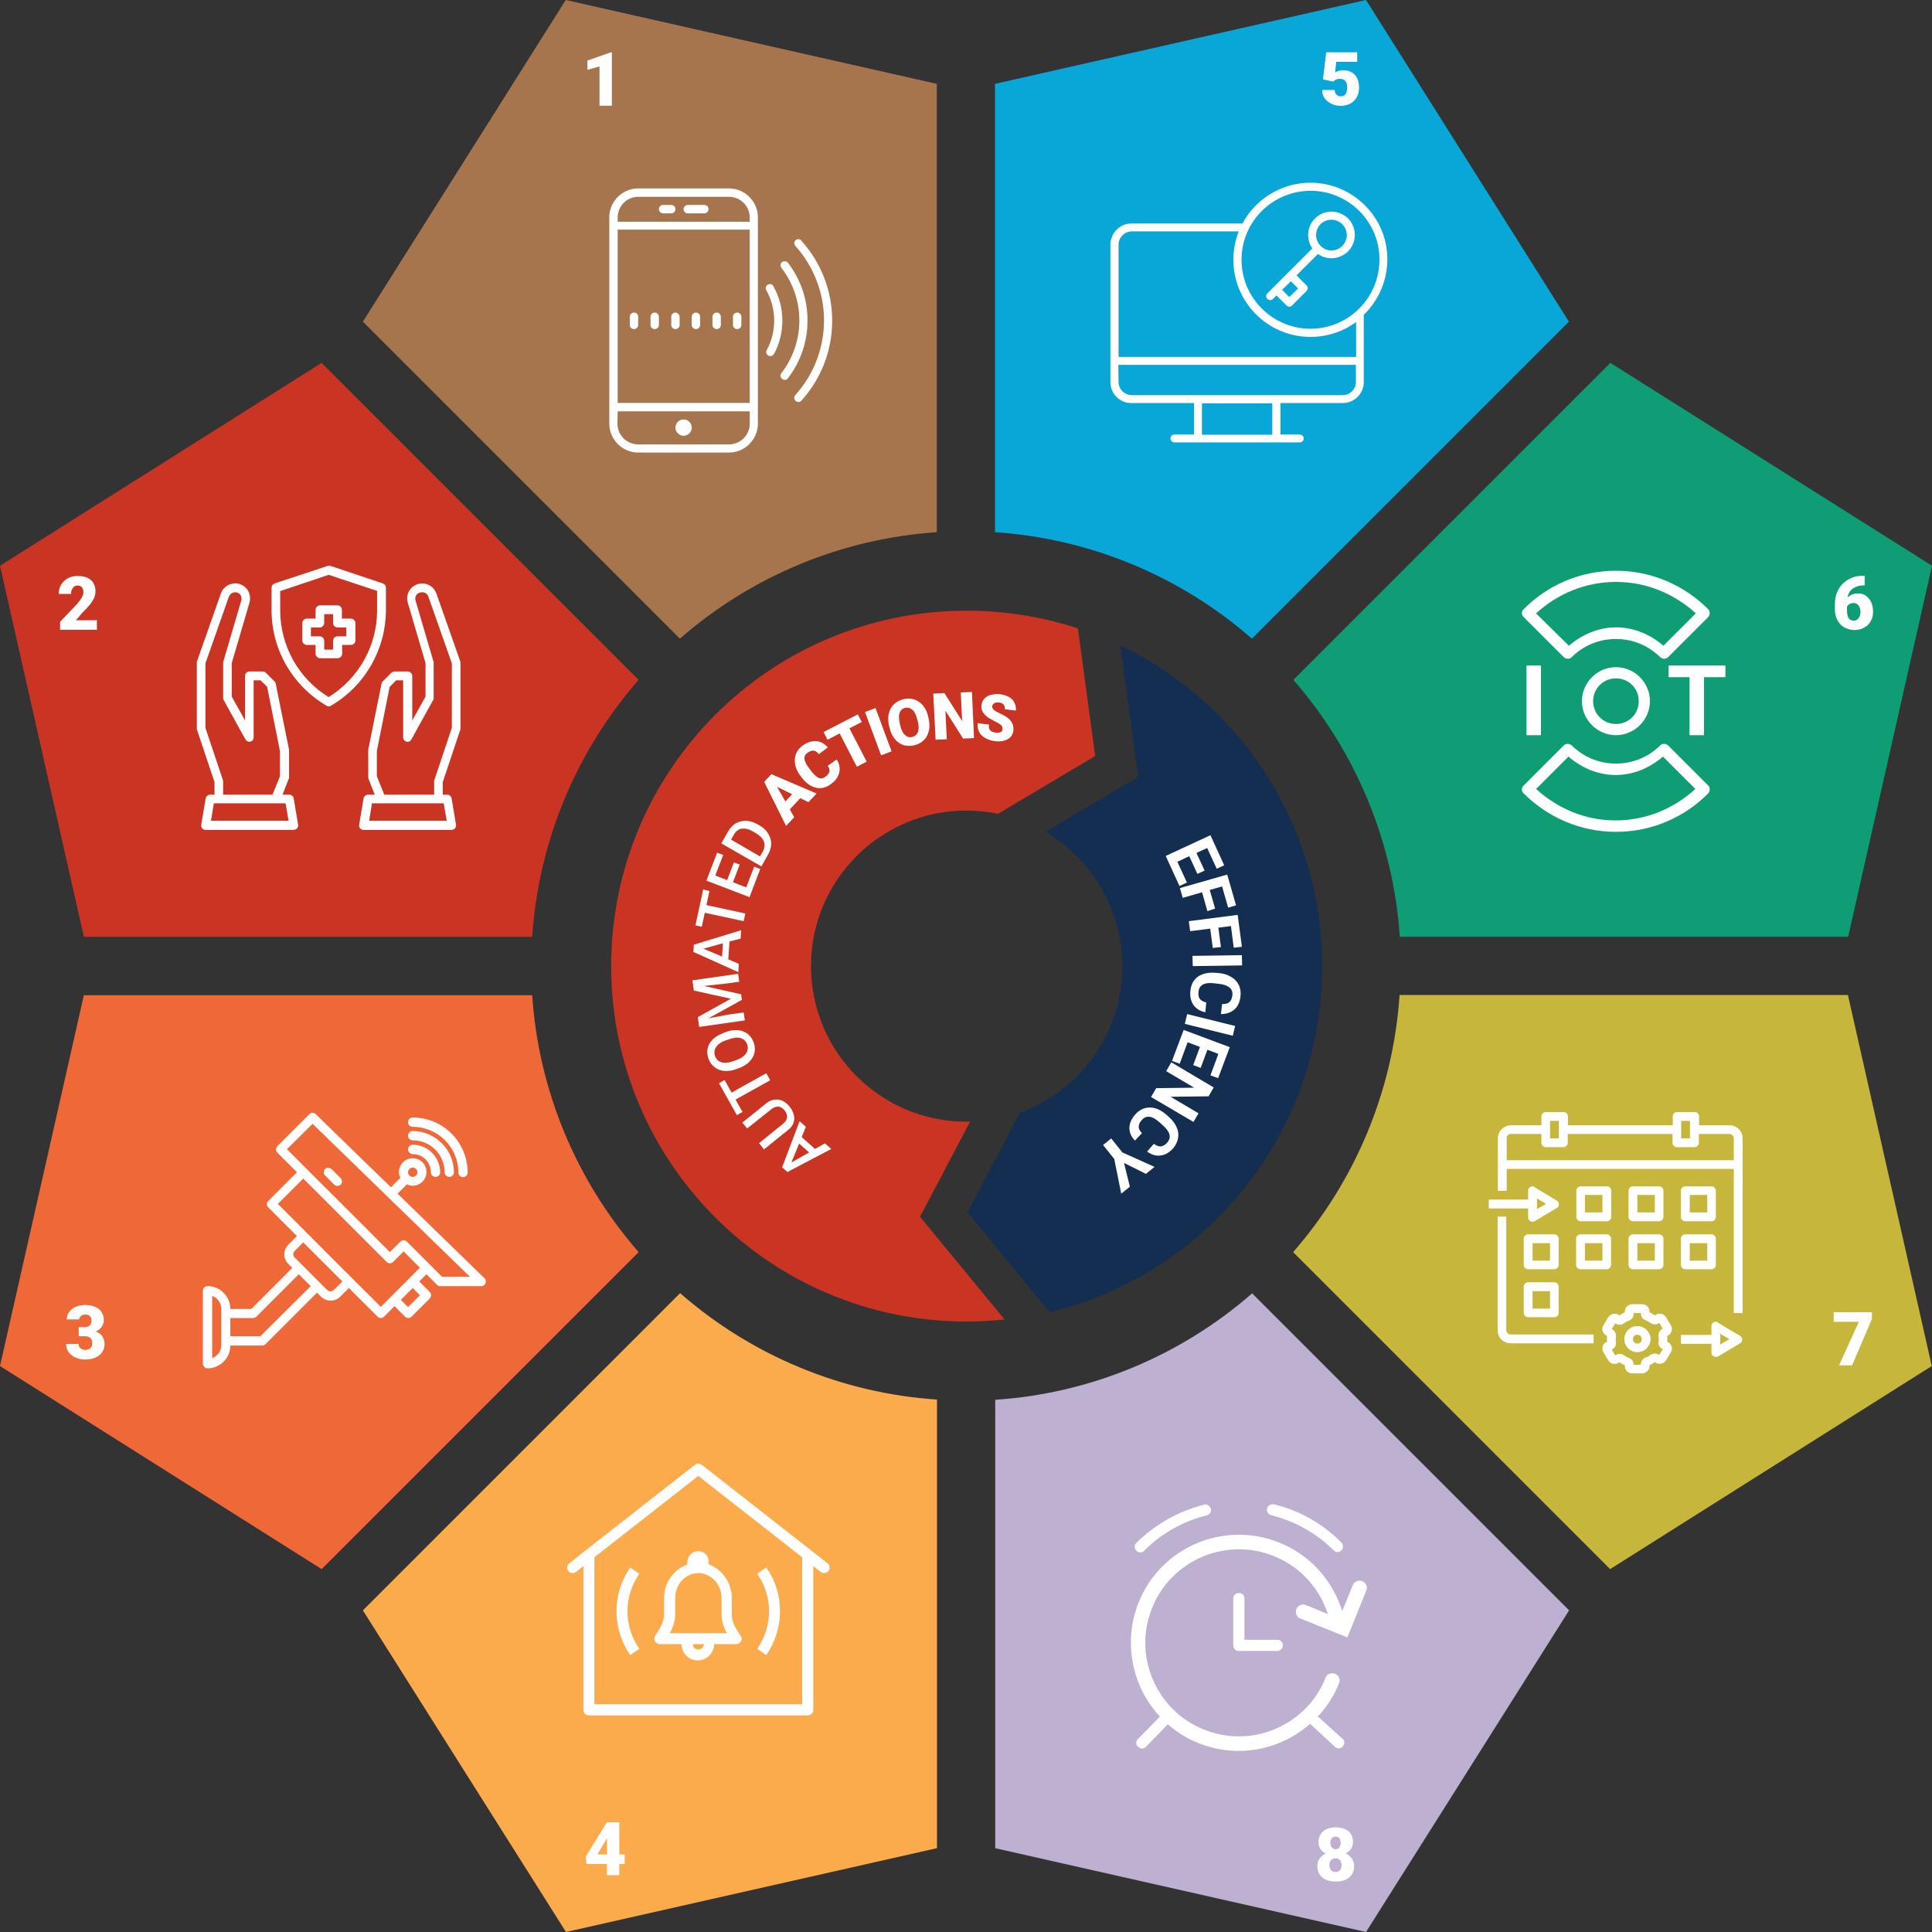
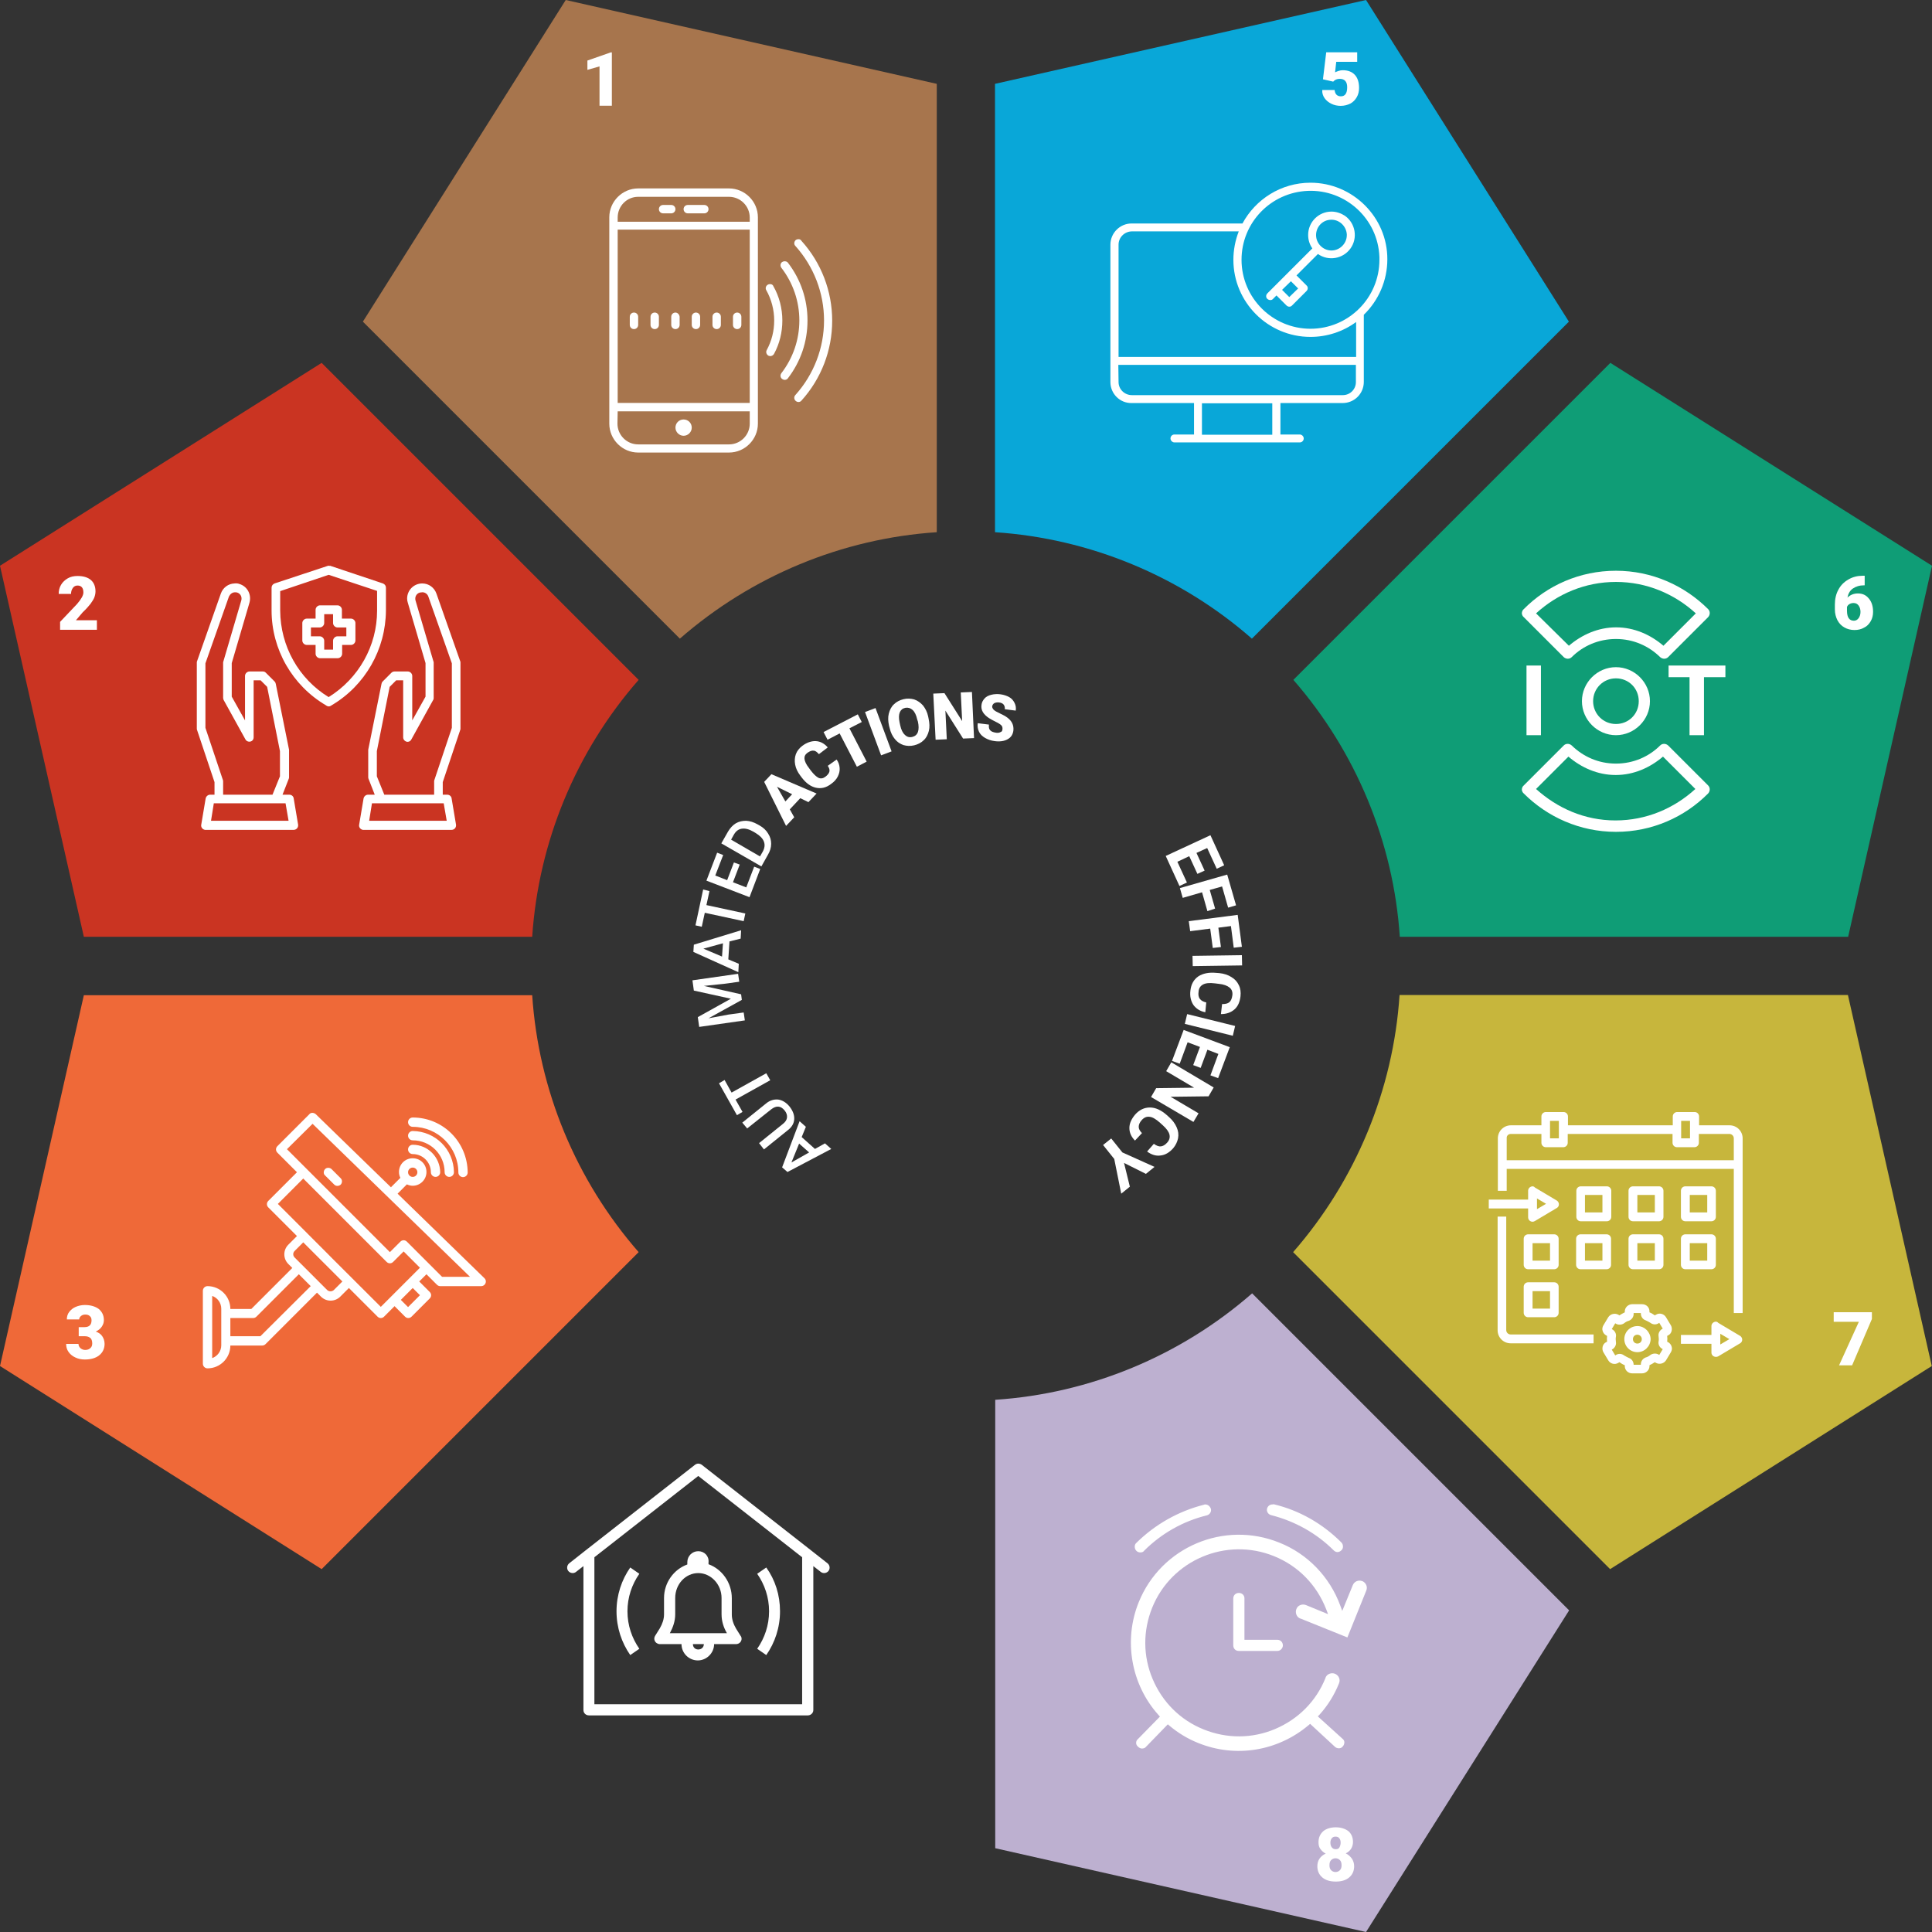
<svg xmlns="http://www.w3.org/2000/svg" id="master" viewBox="0 0 829.5 829.5">
  <rect x="0" y="0" width="829.5" height="829.5" fill="#333333" stroke="none" />
  <defs>
    <style>.cls-1{fill:#ef6938;}.cls-2{fill:#fff;}.cls-3{fill:#fbaa4c;}.cls-4{fill:#bdb0d0;}.cls-5{fill:#a7754d;}.cls-6{fill:#c7b63c;}.cls-7{fill:#ca3422;}.cls-8{fill:#132e50;}.cls-9{fill:#0f9d76;}.cls-10{fill:#09a7d8;}.cls-11{isolation:isolate;}</style>
  </defs>
-   <path class="cls-7" d="M416.5,481.6h-1.5c-36.9,0-66.8-29.9-66.8-66.8s29.9-66.8,66.8-66.8c4.6,0,9.1,.5,13.5,1.4l41.7-24.8-7.4-54.8c-15-4.9-31.1-7.6-47.8-7.6-84.3,0-152.6,68.3-152.6,152.6s68.3,152.6,152.6,152.6c5.5,0,11-.3,16.3-.9l-36.3-44.1,21.5-40.8Z" />
-   <path class="cls-8" d="M567.7,414.8c0-60.7-35.4-113.1-86.7-137.7l7.7,56.4-39.9,23.7c19.8,11.6,33.1,33.1,33.1,57.7,0,28.9-18.4,53.6-44.1,62.9l-22.4,42.7,35.3,42.9c67.1-16.2,117-76.6,117-148.6Z" />
  <g id="Shapes_colour">
    <path class="cls-10" d="M427.2,228.5c40.7,2.7,79.6,18.8,110.3,45.7l136.1-136.1L586.5,0l-159.3,36V228.5h0Z" />
    <path class="cls-9" d="M601,402.2h192.5l36-159.3-138.1-87.1-136.1,136.1c26.8,30.7,43,69.6,45.7,110.3Z" />
    <path class="cls-4" d="M427.2,793.5l159.3,36,87.2-138.1-136.1-136.1c-30.8,26.9-69.6,43-110.3,45.7v192.5h-.1Z" />
    <path class="cls-7" d="M36,402.2H228.5c2.7-40.7,18.8-79.6,45.7-110.3L138.1,155.8,0,242.9l36,159.3Z" />
    <path class="cls-1" d="M0,586.5l138.1,87.2,136.1-136.1c-26.9-30.8-43-69.6-45.7-110.3H36L0,586.5Z" />
-     <path class="cls-3" d="M155.8,691.4l87.2,138.1,159.3-36v-192.6c-40.7-2.7-79.6-18.8-110.3-45.7l-136.2,136.2Z" />
    <path class="cls-5" d="M155.8,138.1l136.1,136.1c30.8-26.9,69.6-43,110.3-45.7V36L242.9,0l-87.1,138.1Z" />
    <g id="iot">
      <path class="cls-6" d="M555.2,537.6l136.1,136.1,138.1-87.2-36-159.3h-192.5c-2.7,40.7-18.8,79.6-45.7,110.4Z" />
    </g>
  </g>
  <g id="Text">
    <g class="cls-11">
      <path class="cls-2" d="M514.1,375.2l-3.5-7.6-5.1,2.4,4.1,8.9-3.2,1.5-5.9-12.9,19.2-8.9,5.9,12.9-3.2,1.5-4.1-8.9-4.6,2.1,3.5,7.6-3.1,1.4Z" />
    </g>
    <g class="cls-11">
      <path class="cls-2" d="M518.4,391.2l-2.3-8.1-8.3,2.4-1.2-4.2,20.3-5.8,3.8,13.2-3.4,1-2.6-9.1-5.3,1.5,2.3,8-3.3,1.1Z" />
    </g>
    <g class="cls-11">
      <path class="cls-2" d="M520.7,407l-1.1-8.3-8.6,1.1-.6-4.3,21-2.7,1.8,13.7-3.5,.4-1.2-9.3-5.4,.7,1.1,8.3-3.5,.4Z" />
    </g>
    <g class="cls-11">
      <path class="cls-2" d="M512.1,414.8l-.1-4.4,21.2-.3,.1,4.4-21.2,.3Z" />
    </g>
    <g class="cls-11">
      <path class="cls-2" d="M517.5,434.6c-2.2-.4-3.9-1.5-5.1-3.1-1.1-1.7-1.6-3.7-1.3-6.2,.3-2.7,1.4-4.7,3.4-6.1,2-1.3,4.6-1.8,7.7-1.5l1.3,.1c2,.2,3.8,.8,5.2,1.7,1.5,.9,2.5,2,3.2,3.5,.7,1.4,.9,3,.7,4.8-.3,2.4-1.1,4.3-2.6,5.6-1.5,1.3-3.4,2-5.8,2l.5-4.3c1.4,0,2.4-.2,3.1-.8,.7-.6,1.1-1.5,1.3-2.9s-.2-2.6-1.2-3.4-2.5-1.4-4.7-1.6l-1.6-.2c-2.3-.3-4-.1-5.1,.5s-1.8,1.6-1.9,3.1c-.2,1.3,0,2.4,.6,3.1,.5,.7,1.4,1.2,2.7,1.5l-.4,4.2Z" />
    </g>
    <g class="cls-11">
      <path class="cls-2" d="M508.7,439.6l1-4.2,20.6,5.1-1,4.2-20.6-5.1Z" />
    </g>
    <g class="cls-11">
      <path class="cls-2" d="M512.3,457.3l2.9-7.8-5.3-2-3.4,9.2-3.3-1.2,5-13.3,19.8,7.4-5,13.3-3.3-1.2,3.4-9.2-4.7-1.8-2.9,7.8-3.2-1.2Z" />
    </g>
    <g class="cls-11">
      <path class="cls-2" d="M494.2,471l2.2-3.8,16.3-.2-12-7.1,2.2-3.8,18.2,10.8-2.2,3.8-16.3,.2,12,7.1-2.2,3.7-18.2-10.7Z" />
    </g>
    <g class="cls-11">
      <path class="cls-2" d="M487.3,489.7c-1.6-1.6-2.4-3.4-2.4-5.4s.9-3.9,2.5-5.8c1.8-2,3.9-3,6.3-3s4.8,1.1,7.2,3.2l1,.9c1.5,1.3,2.6,2.8,3.3,4.4s.9,3.1,.6,4.7c-.3,1.5-1,3-2.1,4.3-1.6,1.8-3.4,2.9-5.4,3.1-2,.3-3.9-.3-5.8-1.7l2.9-3.3c1.1,.8,2.1,1.2,3,1.1s1.8-.6,2.7-1.6c1-1.1,1.3-2.3,1-3.5s-1.3-2.6-2.9-4l-1.2-1.1c-1.7-1.5-3.2-2.4-4.4-2.5-1.3-.2-2.4,.3-3.4,1.4-.9,1-1.3,2-1.3,2.9s.5,1.8,1.4,2.7l-3,3.2Z" />
    </g>
    <g class="cls-11">
      <path class="cls-2" d="M482.6,499.3l2.5,10.2-3.7,3-3-14.9-4.8-6,3.5-2.8,4.8,6,13.8,6.2-3.7,3-9.4-4.7Z" />
    </g>
    <g class="cls-11">
      <path class="cls-2" d="M344.2,488.2l5.7,5.1,4.3-2.4,2.7,2.4-18.8,9.9-2.3-2,7.5-19.8,2.7,2.4-1.8,4.4Zm3.2,6.6l-4.3-3.8-3.3,8.1,7.6-4.3Z" />
    </g>
    <g class="cls-11">
      <path class="cls-2" d="M318.7,482l10.3-8.3c1.6-1.3,3.4-1.8,5.2-1.6,1.8,.3,3.4,1.3,4.8,3,1.4,1.8,2.1,3.6,2,5.4s-1,3.4-2.7,4.7l-10.3,8.3-2.1-2.7,10.3-8.3c1-.8,1.6-1.7,1.7-2.7s-.2-2-1-3c-1.7-2.1-3.6-2.2-5.8-.5l-10.3,8.2-2.1-2.5Z" />
    </g>
    <g class="cls-11">
      <path class="cls-2" d="M311.1,463.7l3,5.4,14.9-8.3,1.7,3-14.9,8.3,3,5.3-2.4,1.4-7.7-13.7,2.4-1.4Z" />
    </g>
    <g class="cls-11">
-       <path class="cls-2" d="M311.6,443.1c1.8-.7,3.5-.9,5.2-.8,1.6,.1,3,.7,4.2,1.6s2,2.1,2.6,3.7c.5,1.5,.7,3,.3,4.4-.3,1.4-1,2.7-2.2,3.9-1.1,1.1-2.6,2-4.4,2.7l-1.1,.4c-1.8,.7-3.5,.9-5.2,.8-1.6-.1-3-.7-4.2-1.6s-2-2.1-2.6-3.6c-.5-1.5-.7-3-.4-4.4,.3-1.4,1-2.7,2.2-3.9,1.1-1.1,2.6-2,4.4-2.7l1.2-.5Zm.2,3.5c-2.1,.7-3.5,1.7-4.3,2.9-.8,1.2-1,2.5-.5,3.9s1.4,2.3,2.8,2.7c1.4,.4,3.1,.2,5.1-.5l1.1-.4c2-.7,3.5-1.7,4.3-2.9,.8-1.2,1-2.5,.5-3.9s-1.5-2.3-2.8-2.7c-1.4-.4-3.1-.2-5.2,.6l-1,.3Z" />
-     </g>
+       </g>
    <g class="cls-11">
      <path class="cls-2" d="M299.6,436.7l14.2-7.9-15.9-3.5-.6-4.4,19.6-2.8,.5,3.4-6.5,.9-8.7,.9,16,3.6,.3,2.4-14.3,7.9,8.6-1.6,6.5-.9,.5,3.4-19.6,2.8-.6-4.2Z" />
    </g>
    <g class="cls-11">
      <path class="cls-2" d="M313.2,404.2l-.5,7.7,4.5,1.9-.2,3.6-19.3-8.7,.2-3.1,20.3-6.2-.2,3.6-4.8,1.2Zm-3.2,6.5l.4-5.7-8.4,2.3,8,3.4Z" />
    </g>
    <g class="cls-11">
      <path class="cls-2" d="M304.6,382.6l-1.3,6,16.7,3.6-.7,3.3-16.7-3.6-1.3,6-2.7-.6,3.3-15.4,2.7,.7Z" />
    </g>
    <g class="cls-11">
      <path class="cls-2" d="M317.6,371.2l-2.9,7.6,5.7,2.2,3.4-8.9,2.6,1-4.6,12.1-18.5-7.1,4.6-12,2.6,1-3.4,8.8,5.1,2,2.9-7.6,2.5,.9Z" />
    </g>
    <g class="cls-11">
      <path class="cls-2" d="M326.9,372l-17.2-9.9,2.9-5.1c.9-1.5,2-2.7,3.3-3.5,1.4-.8,2.8-1.1,4.5-1.1,1.6,.1,3.2,.6,4.8,1.5l.9,.5c1.6,.9,2.9,2.1,3.7,3.5,.9,1.4,1.3,2.8,1.3,4.4s-.5,3.2-1.4,4.7l-2.8,5Zm-13-11.5l12.4,7.2,1.1-1.9c.9-1.6,1.1-3,.6-4.4s-1.7-2.6-3.5-3.7l-1-.6c-1.9-1.1-3.5-1.5-5-1.3s-2.6,1.1-3.5,2.7l-1.1,2Z" />
    </g>
    <g class="cls-11">
      <path class="cls-2" d="M343.6,342.7l-4.5,4.8,1.9,3.4-3.5,3.7-9.4-18.9,3.1-3.3,19.4,8.3-3.5,3.7-3.5-1.7Zm-6.4,1.4l2.9-3.1-6.5-3.2,3.6,6.3Z" />
    </g>
    <g class="cls-11">
      <path class="cls-2" d="M359.2,326.1c.8,1.1,1.2,2.3,1.3,3.6,.1,1.3-.2,2.5-.8,3.7-.6,1.2-1.6,2.3-2.9,3.2-2.1,1.6-4.2,2.1-6.5,1.6-2.2-.5-4.2-1.9-6.1-4.4l-.6-.8c-1.2-1.6-1.9-3.1-2.2-4.7-.3-1.6-.2-3.1,.3-4.5s1.5-2.6,2.8-3.6c1.9-1.4,3.9-2.1,5.8-2s3.6,1,5.1,2.7l-3.8,2.9c-.8-.9-1.5-1.5-2.3-1.5-.8-.1-1.6,.2-2.6,.9-1,.7-1.4,1.6-1.3,2.6s.7,2.4,1.9,3.9l.8,1.1c1.3,1.7,2.4,2.7,3.4,3.2,1,.4,2,.2,3-.6,.9-.7,1.4-1.4,1.6-2.1,.2-.8-.1-1.6-.7-2.5l3.8-2.7Z" />
    </g>
    <g class="cls-11">
      <path class="cls-2" d="M370,310l-5.3,2.7,7.4,14.3-4.2,2.2-7.4-14.3-5.2,2.7-1.7-3.3,14.7-7.6,1.7,3.3Z" />
    </g>
    <g class="cls-11">
      <path class="cls-2" d="M382.8,322.6l-4.5,1.7-6.9-18.6,4.5-1.7,6.9,18.6Z" />
    </g>
    <g class="cls-11">
      <path class="cls-2" d="M398.7,308.6c.4,1.9,.5,3.6,.1,5.2s-1.1,3-2.2,4c-1.1,1.1-2.5,1.8-4.1,2.2-1.6,.4-3.2,.3-4.6-.1-1.4-.5-2.7-1.3-3.7-2.6-1-1.2-1.8-2.8-2.2-4.6l-.3-1.1c-.4-1.9-.5-3.6-.1-5.2s1.1-3,2.2-4c1.1-1.1,2.5-1.8,4.1-2.2,1.6-.4,3.2-.3,4.6,.1,1.5,.5,2.7,1.4,3.8,2.6,1,1.3,1.8,2.8,2.2,4.7l.2,1Zm-4.9,.3c-.4-1.9-1.1-3.3-2-4.1-.9-.8-1.9-1.1-3.1-.9-2.3,.5-3.2,2.6-2.5,6.1l.3,1.4c.4,1.9,1.1,3.3,2,4.1,.9,.9,1.9,1.2,3.2,.9,1.2-.3,2-1,2.4-2.1s.4-2.7,0-4.5l-.3-.9Z" />
    </g>
    <g class="cls-11">
      <path class="cls-2" d="M418.2,316.9l-4.7,.2-7.6-12,.6,12.3-4.8,.2-1-19.8,4.8-.2,7.6,12-.6-12.3,4.8-.2,.9,19.8Z" />
    </g>
    <g class="cls-11">
      <path class="cls-2" d="M430.4,313.1c.1-.7-.1-1.3-.5-1.7-.4-.4-1.3-1-2.4-1.5-1.2-.6-2.1-1.1-2.9-1.6-2.4-1.6-3.5-3.4-3.2-5.6,.1-1.1,.6-2,1.3-2.8,.7-.8,1.7-1.3,2.9-1.6,1.2-.3,2.6-.4,4-.2,1.4,.2,2.6,.6,3.7,1.2s1.8,1.5,2.3,2.5,.7,2.1,.5,3.3l-4.7-.6c.1-.8-.1-1.5-.5-2s-1.1-.8-1.9-.9-1.5,0-2.1,.3c-.5,.3-.8,.8-.9,1.3s.2,1,.6,1.5c.5,.5,1.4,1,2.7,1.6,1.3,.6,2.4,1.2,3.2,1.8,2,1.5,2.8,3.3,2.6,5.5-.2,1.7-1,3-2.5,3.8-1.4,.8-3.3,1.1-5.5,.8-1.6-.2-3-.7-4.2-1.4-1.2-.7-2.1-1.6-2.6-2.7s-.7-2.3-.5-3.6l4.8,.6c-.1,1.1,0,1.9,.5,2.4,.5,.6,1.3,.9,2.6,1.1,.8,.1,1.4,0,1.9-.3,.5-.1,.8-.6,.8-1.2Z" />
    </g>
  </g>
  <g id="Remote_reset">
    <path class="cls-2" d="M501.4,740.33l.7,.6c3.7,3.1,7.8,5.6,12.3,7.4,16,6.5,34.1,3.6,47.4-7.6l.7-.6,10.7,9.9c.5,.4,1,.6,1.6,.6,.5,0,1.2-.1,1.7-.8,.5-.5,.7-1.2,.7-1.8s-.3-1.1-.8-1.5l-10.6-9.6,.7-.7c3.6-4,6.4-8.5,8.4-13.5,.7-1.6-.1-3.4-1.7-4.1-.8-.3-1.6-.3-2.4,0s-1.4,.9-1.7,1.7v.1c-4,10-11.7,17.7-21.6,21.9-9.9,4.2-20.8,4.2-30.7,.2-10-4-17.7-11.7-21.9-21.6-4.2-9.9-4.2-20.8-.2-30.7,8.3-20.5,31.8-30.4,52.3-22.1,10.4,4.2,18.3,12.3,22.4,22.8l.8,2.1-9.5-3.9c-.8-.3-1.6-.3-2.4,0-.8,.3-1.4,.9-1.7,1.7s-.3,1.6,0,2.4,.9,1.4,1.7,1.7h.1l20.1,8.1,8.1-20.1c.7-1.6-.1-3.4-1.7-4.1h-.1c-1.6-.6-3.4,.2-4,1.8l-4.5,11-.9-2.4c-4.5-12.2-14-22.1-26.1-26.9-23.7-9.6-50.8,1.8-60.4,25.6-6.6,16.3-3.3,35.3,8.5,48.4l.6,.7-9.5,9.7c-.5,.4-.7,1-.7,1.6s.3,1.2,.8,1.6c.5,.5,1.1,.8,1.7,.8s1.3-.2,1.6-.6l9.5-9.8h0Zm30.5-56.4c-1.4,0-2.4,1-2.4,2.4v20.1c0,1.4,1,2.4,2.4,2.4h16.5c1.3,0,2.4-1.1,2.4-2.4s-1-2.4-2.4-2.4h-14.1v-17.8c0-1.3-1-2.3-2.4-2.3h0Zm14.4-38c-1.1,0-2,.7-2.3,1.8-.3,1.2,.5,2.5,1.8,2.8,10.2,2.6,19.5,7.8,26.8,15.1,1,1,2.3,1,3.3,0,.5-.4,.7-1,.7-1.6,0-.7-.2-1.3-.7-1.8-8.1-8.1-18.1-13.8-29.1-16.4-.1,.1-.3,.1-.5,.1h0Zm-28.8,0c-.2,0-.4,0-.5,.1-11.1,2.8-21.1,8.5-29.1,16.4-.5,.4-.7,1-.7,1.6,0,.7,.2,1.3,.7,1.8s1,.7,1.7,.7,1.3-.2,1.6-.7c7.4-7.4,16.7-12.7,26.9-15.2,1.3-.3,2.1-1.6,1.8-2.8-.4-1.2-1.4-1.9-2.4-1.9h0Z" />
  </g>
  <g id="Numbers">
    <g class="cls-11">
      <path class="cls-2" d="M262.7,45.4h-5.3V28.5l-5.2,1.5v-4l10-3.5h.5v22.9Z" />
    </g>
    <g class="cls-11">
      <path class="cls-2" d="M41.6,270.4h-15.8v-3.4l7.3-7.7c1.8-2.1,2.7-3.7,2.7-4.9,0-1-.2-1.7-.6-2.2-.4-.5-1-.8-1.9-.8-.8,0-1.5,.3-2,1s-.8,1.5-.8,2.6h-5.3c0-1.4,.3-2.7,1-3.9,.7-1.2,1.7-2.1,2.9-2.8,1.2-.7,2.6-1,4.2-1,2.5,0,4.4,.6,5.7,1.7s2,2.8,2,4.9c0,.9-.2,1.8-.5,2.6-.3,.8-.9,1.7-1.6,2.7-.7,.9-1.8,2.2-3.4,3.7l-2.9,3.4h9s0,4.1,0,4.1Z" />
    </g>
    <g class="cls-11">
      <path class="cls-2" d="M33.8,569.8h2.5c2,0,3-1,3-2.9,0-.8-.2-1.4-.7-1.8-.5-.5-1.1-.7-2-.7-.7,0-1.3,.2-1.8,.6s-.8,.9-.8,1.5h-5.3c0-1.2,.3-2.3,1-3.2s1.6-1.7,2.8-2.2,2.5-.8,3.9-.8c2.5,0,4.5,.6,6,1.7,1.4,1.2,2.2,2.7,2.2,4.8,0,1-.3,1.9-.9,2.8-.6,.9-1.5,1.6-2.6,2.1,1.2,.4,2.2,1.1,2.8,2s1,2,1,3.3c0,2-.8,3.7-2.3,4.9s-3.6,1.8-6.2,1.8c-1.5,0-2.9-.3-4.1-.9-1.3-.6-2.2-1.4-2.9-2.4s-1-2.1-1-3.4h5.3c0,.7,.3,1.3,.8,1.8,.6,.5,1.3,.8,2.1,.8,.9,0,1.7-.3,2.2-.8,.6-.5,.8-1.2,.8-2,0-1.1-.3-2-.9-2.4-.6-.5-1.4-.7-2.4-.7h-2.5v-3.9Z" />
    </g>
    <g class="cls-11">
-       <path class="cls-2" d="M265.9,796.2h2.3v4.1h-2.3v4.8h-5.3v-4.8h-8.8l-.3-3.2,9.1-14.7h5.3v13.8Zm-9.4,0h4.1v-7l-.3,.5-3.8,6.5Z" />
-     </g>
+       </g>
    <g class="cls-11">
      <path class="cls-2" d="M568.01,34.05l1.4-11.6h13.3v4.1h-9l-.5,4.5c.4-.2,.9-.4,1.5-.6,.6-.2,1.2-.3,1.8-.3,2.3,0,4,.7,5.2,2s1.8,3.2,1.8,5.6c0,1.5-.3,2.8-1,4s-1.6,2.1-2.7,2.7c-1.2,.6-2.6,1-4.2,1-1.4,0-2.8-.3-4-.9s-2.2-1.4-2.9-2.4-1.1-2.2-1-3.5h5.3c.1,.8,.3,1.5,.8,2s1.1,.7,1.9,.7c1.8,0,2.7-1.3,2.7-3.9,0-2.4-1.1-3.6-3.2-3.6-1.2,0-2.1,.4-2.8,1.2l-4.4-1Z" />
    </g>
    <g class="cls-11">
      <path class="cls-2" d="M800.6,247.2v4.1h-.2c-2,0-3.6,.5-4.9,1.4-1.3,.9-2,2.3-2.3,3.9,1.2-1.2,2.7-1.8,4.5-1.8,2,0,3.5,.7,4.7,2.2,1.2,1.4,1.8,3.3,1.8,5.7,0,1.4-.3,2.8-1,4s-1.6,2.2-2.9,2.8c-1.2,.7-2.6,1-4.1,1-1.6,0-3.1-.4-4.3-1.1-1.3-.7-2.3-1.8-3-3.1-.7-1.4-1.1-2.9-1.1-4.7v-2.1c0-2.3,.5-4.5,1.5-6.3,1-1.9,2.4-3.3,4.3-4.4,1.9-1.1,3.9-1.6,6.2-1.6h.8Zm-4.8,11.7c-.7,0-1.3,.2-1.8,.5s-.8,.7-1,1.2v1.6c0,2.9,1,4.3,3,4.3,.8,0,1.5-.4,2-1.1,.5-.7,.8-1.6,.8-2.7s-.3-2-.8-2.7-1.2-1.1-2.2-1.1Z" />
    </g>
    <g class="cls-11">
      <path class="cls-2" d="M803.7,566.3l-8.5,19.9h-5.6l8.5-18.7h-10.8v-4.1h16.4v2.9h0Z" />
    </g>
    <g class="cls-11">
      <path class="cls-2" d="M580.9,790.85c0,1.1-.3,2.1-.8,2.9s-1.3,1.5-2.3,2c1.1,.5,1.9,1.3,2.6,2.2,.6,.9,1,2,1,3.3,0,2-.7,3.6-2.1,4.8-1.4,1.2-3.3,1.8-5.8,1.8s-4.4-.6-5.8-1.8c-1.4-1.2-2.1-2.8-2.1-4.8,0-1.2,.3-2.3,.9-3.2s1.5-1.7,2.7-2.2c-1-.5-1.7-1.2-2.3-2s-.8-1.8-.8-2.9c0-2,.7-3.5,2-4.7,1.3-1.1,3.2-1.7,5.4-1.7s4.1,.6,5.5,1.7c1.2,1.1,1.9,2.6,1.9,4.6Zm-4.9,10c0-.9-.2-1.7-.7-2.2s-1.1-.8-1.9-.8-1.4,.3-1.9,.8-.7,1.2-.7,2.2c0,.9,.2,1.6,.7,2.1s1.1,.8,1.9,.8,1.4-.3,1.9-.8,.7-1.2,.7-2.1Zm-2.6-12.3c-.7,0-1.2,.2-1.6,.7-.4,.5-.6,1.1-.6,1.9s.2,1.5,.6,2,.9,.8,1.7,.8c.7,0,1.3-.2,1.6-.8s.5-1.2,.5-2-.2-1.5-.6-1.9c-.3-.5-.9-.7-1.6-.7Z" />
    </g>
  </g>
  <g id="task-scheduler">
    <path class="cls-2" d="M663.7,477.45c-1,0-1.9,.8-1.9,1.9v3.8h-13.1c-3.1,0-5.6,2.5-5.6,5.6v22.5h3.8v-9.4h97.5v61.9h3.8v-75c0-3.1-2.5-5.6-5.6-5.6h-13.1v-3.8c0-1-.8-1.9-1.9-1.9h-7.5c-1,0-1.9,.8-1.9,1.9v3.8h-45v-3.8c0-1-.8-1.9-1.9-1.9h-7.6Zm1.8,3.8h3.8v7.5h-3.8v-7.5Zm56.3,0h3.8v7.5h-3.8v-7.5Zm-73.1,5.6h13.1v3.8c0,1,.8,1.9,1.9,1.9h7.5c1,0,1.9-.8,1.9-1.9v-3.8h45v3.8c0,1,.8,1.9,1.9,1.9h7.5c1,0,1.9-.8,1.9-1.9v-3.8h13.1c1,0,1.9,.8,1.9,1.9v9.4h-97.5v-9.4c-.1-1.1,.7-1.9,1.8-1.9h0Zm30,22.5c-1,0-1.9,.8-1.9,1.9v11.2c0,1,.8,1.9,1.9,1.9h11.2c1,0,1.9-.8,1.9-1.9v-11.2c0-1-.8-1.9-1.9-1.9h-11.2Zm22.4,0c-1,0-1.9,.8-1.9,1.9v11.2c0,1,.8,1.9,1.9,1.9h11.2c1,0,1.9-.8,1.9-1.9v-11.2c0-1-.8-1.9-1.9-1.9h-11.2Zm22.5,0c-1,0-1.9,.8-1.9,1.9v11.2c0,1,.8,1.9,1.9,1.9h11.2c1,0,1.9-.8,1.9-1.9v-11.2c0-1-.8-1.9-1.9-1.9h-11.2Zm-65.7,0c-1,.1-1.8,.9-1.8,1.9v3.8h-16.9v3.8h16.9v3.8c0,1,.8,1.9,1.9,1.9,.3,0,.7-.1,1-.3l9.4-5.6c.9-.5,1.2-1.7,.6-2.6-.2-.3-.4-.5-.6-.6l-9.4-5.6c-.3-.4-.7-.5-1.1-.5h0Zm22.6,3.7h7.5v7.5h-7.5v-7.5Zm22.5,0h7.5v7.5h-7.5v-7.5Zm22.5,0h7.5v7.5h-7.5v-7.5Zm-65.6,1.5l3.9,2.3-3.9,2.3v-4.6h0Zm-16.9,7.9v48.7c0,3.1,2.5,5.6,5.6,5.6h35.6v-3.8h-35.6c-1,0-1.9-.8-1.9-1.9v-48.7h-3.7v.1Zm13.1,7.5c-1,0-1.9,.8-1.9,1.9v11.2c0,1,.8,1.9,1.9,1.9h11.2c1,0,1.9-.8,1.9-1.9v-11.2c0-1-.8-1.9-1.9-1.9h-11.2Zm22.5,0c-1,0-1.9,.8-1.9,1.9v11.2c0,1,.8,1.9,1.9,1.9h11.2c1,0,1.9-.8,1.9-1.9v-11.2c0-1-.8-1.9-1.9-1.9h-11.2Zm22.5,0c-1,0-1.9,.8-1.9,1.9v11.2c0,1,.8,1.9,1.9,1.9h11.2c1,0,1.9-.8,1.9-1.9v-11.2c0-1-.8-1.9-1.9-1.9h-11.2Zm22.5,0c-1,0-1.9,.8-1.9,1.9v11.2c0,1,.8,1.9,1.9,1.9h11.2c1,0,1.9-.8,1.9-1.9v-11.2c0-1-.8-1.9-1.9-1.9h-11.2Zm-65.6,3.8h7.5v7.5h-7.5v-7.5Zm22.5,0h7.5v7.5h-7.5v-7.5Zm22.5,0h7.5v7.5h-7.5v-7.5Zm22.5,0h7.5v7.5h-7.5v-7.5Zm-69.4,16.8c-1,0-1.9,.8-1.9,1.9v11.2c0,1,.8,1.9,1.9,1.9h11.2c1,0,1.9-.8,1.9-1.9v-11.2c0-1-.8-1.9-1.9-1.9h-11.2Zm1.9,3.8h7.5v7.5h-7.5v-7.5Zm42.8,5.6c-1.7,0-3.2,1.4-3.2,3.1v.4c-.8,.4-1.6,.8-2.3,1.3l-.5-.3c-1.5-.8-3.4-.3-4.3,1.1l-2.1,3.5c-.4,.7-.6,1.6-.3,2.4,.2,.8,.8,1.5,1.5,1.9l.4,.2c-.1,.8-.1,1.6,0,2.5l-.4,.2c-.8,.4-1.3,1.1-1.5,1.9s-.1,1.7,.3,2.4l2.1,3.5c.9,1.5,2.8,2,4.3,1.1l.5-.3c.7,.5,1.5,1,2.3,1.3v.4c0,1.7,1.4,3.1,3.2,3.1h4.2c1.7,0,3.2-1.4,3.2-3.1v-.4c.8-.4,1.6-.8,2.3-1.3l.5,.3c1.5,.8,3.4,.3,4.3-1.1l2.1-3.5c.4-.7,.6-1.6,.3-2.4-.2-.8-.8-1.5-1.5-1.9l-.4-.2c.1-.8,.1-1.6,0-2.5l.4-.2c.8-.4,1.3-1.1,1.5-1.9s.1-1.7-.3-2.4l-2.1-3.5c-.9-1.5-2.8-2-4.3-1.1l-.5,.3c-.7-.5-1.5-1-2.3-1.3v-.4c0-1.8-1.4-3.1-3.2-3.1h-4.2Zm.6,3.8h3.1v.2c0,1.3,.8,2.5,2,2.9,.7,.3,1.4,.7,2.1,1.1,1,.8,2.4,.9,3.5,.2l.3-.2,1.5,2.5-.2,.1c-1.1,.6-1.8,1.9-1.6,3.1,0,.4,.1,.8,.1,1.2s0,.8-.1,1.2c-.2,1.3,.5,2.5,1.6,3.1l.2,.1-1.5,2.5-.3-.2c-1.1-.6-2.5-.5-3.5,.2-.6,.5-1.3,.9-2.1,1.1-1.2,.5-2,1.6-2,2.9v.2h-3.1c0-1.3-.8-2.5-2-2.9-.7-.3-1.4-.7-2.1-1.1-1-.8-2.4-.9-3.5-.2l-.3,.2-1.5-2.5,.2-.1c1.1-.6,1.8-1.9,1.6-3.1,0-.4-.1-.8-.1-1.2s0-.8,.1-1.2c.2-1.3-.5-2.5-1.6-3.1l-.2-.1,1.5-2.5,.3,.2c1.1,.6,2.5,.5,3.5-.2,.6-.5,1.3-.9,2.1-1.1,1.2-.5,2-1.6,2-2.9v-.4h0Zm35.2,3.7c-1,.1-1.8,.9-1.8,1.9v3.8h-13.1v3.8h13.1v3.8c0,.7,.4,1.3,1,1.6,.6,.3,1.3,.3,1.9,0l9.4-5.6c.9-.5,1.2-1.7,.6-2.6-.2-.3-.4-.5-.6-.6l-9.4-5.6c-.3-.4-.7-.5-1.1-.5h0Zm-33.4,1.9c-3.1-.1-5.7,2.3-5.8,5.4v.2c0,3.1,2.5,5.6,5.6,5.6s5.6-2.5,5.7-5.6c-.1-3-2.5-5.5-5.5-5.6h0Zm35.4,3.3l3.9,2.3-3.9,2.3v-4.6h0Zm-35.6,.4c1,0,1.9,.8,1.9,1.9s-.8,1.9-1.9,1.9-1.9-.8-1.9-1.9,.8-1.9,1.9-1.9Z" />
  </g>
  <g id="nb-iot">
    <g id="New_Icons">
      <path class="cls-2" d="M653.4,339.15c.1,.5,.3,1.1,.8,1.5,10.1,10.1,24.1,16.5,39.6,16.5s29.5-6.3,39.6-16.5c.9-1,.9-2.5,0-3.4l-17.2-17.2c-1-.9-2.5-.9-3.4,0-4.8,4.8-11.5,7.8-19,7.8s-14.1-3-19-7.8c-1-.9-2.5-.9-3.4,0l-17.2,17.2c-.6,.5-.8,1.2-.8,1.9h0Zm6.1-.4l13.9-13.9c5.5,4.7,12.5,7.9,20.3,7.9s14.8-3.2,20.3-7.9l13.9,13.9c-9.1,8.3-21,13.5-34.3,13.5s-25-5.3-34.1-13.5Zm-6.1-75.3c.1,.5,.3,1.1,.8,1.5l17.2,17.2c1,.9,2.5,.9,3.4,0,4.8-4.8,11.5-7.8,19-7.8s14.1,3,19,7.8c1,.9,2.5,.9,3.4,0l17.2-17.2c.9-1,.9-2.5,0-3.4-10.1-10.1-24.1-16.5-39.6-16.5s-29.5,6.3-39.6,16.5c-.5,.4-.8,1.1-.8,1.9h0Zm6.1-.1c9.1-8.3,21-13.5,34.3-13.5s25.2,5.2,34.3,13.5l-13.9,13.9c-5.5-4.7-12.5-7.9-20.3-7.9s-14.8,3.2-20.3,7.9l-14.1-13.9h0Zm19.7,37.7c0,8,6.6,14.6,14.6,14.6s14.6-6.6,14.6-14.6-6.6-14.6-14.6-14.6-14.6,6.6-14.6,14.6Zm4.8,0c0-5.4,4.3-9.8,9.8-9.8s9.8,4.3,9.8,9.8-4.3,9.8-9.8,9.8-9.8-4.4-9.8-9.8Zm-22.4,14.6h-6.2v-29.9h6.2v29.9Zm79.2-24.9h-9.2v24.9h-6.2v-24.9h-9v-5h24.4v5h0Z" />
    </g>
  </g>
  <g id="key-manager">
    <path class="cls-2" d="M562.65,78.45c-12.6,0-23.6,7.1-29.2,17.5h-47.6c-5,0-9.1,4.1-9.1,9.1v59c0,5,4.1,9.1,9.1,9h26.8v13.5h-8.4c-1,0-1.7,.8-1.7,1.7s.8,1.7,1.7,1.7h53.8c1,0,1.7-.8,1.7-1.7s-.8-1.7-1.7-1.7h-8.3v-13.5h26.7c5,0,9.1-4,9.1-9.1v-28.8c6.4-6.2,10.1-14.8,10.1-23.8,.1-18-14.8-32.9-33-32.9h0Zm-1.2,3.5c16.3-.7,30.2,12,30.8,28.4v1.2c0,16.4-13.3,29.6-29.6,29.6s-29.6-13.3-29.6-29.6c0-15.9,12.5-28.9,28.4-29.6h0Zm10.2,8.9c-5.5,0-10,4.5-10,10,0,2.1,.6,4.1,1.8,5.8l-19.3,19.3c-.7,.7-.7,1.8,0,2.4s1.8,.7,2.4,0l1.5-1.5,4.3,4.3c.7,.7,1.8,.7,2.4,0l6.2-6.2c.7-.7,.7-1.8,0-2.4h0l-4.3-4.3,9.2-9.2c4.5,3.2,10.8,2.1,14-2.4s2.1-10.8-2.4-14c-1.7-1.1-3.7-1.8-5.8-1.8h0Zm-.3,3.5c3.6-.2,6.7,2.7,6.9,6.3v.3c0,3.6-3,6.6-6.6,6.6s-6.6-3-6.6-6.6c0-3.6,2.8-6.5,6.3-6.6h0Zm-85.5,5h46c-1.5,3.9-2.3,8-2.3,12.2,0,18.2,14.8,33.1,33.1,33.1,7,0,13.9-2.2,19.6-6.4v15h-102v-48.2c0-3.1,2.5-5.6,5.6-5.7h0Zm68.4,21.4l3.1,3.1-3.8,3.7-3.1-3.1,3.8-3.7Zm-74.1,35.9h102v7.4c0,3.1-2.5,5.6-5.6,5.6h-90.6c-3.1,0-5.7-2.5-5.7-5.6h0l-.1-7.4h0Zm35.9,16.5h30.2v13.5h-30.2v-13.5Z" />
  </g>
  <g id="gs-net">
    <path class="cls-2" d="M299.8,628.4c-.5,0-1,.2-1.4,.5l-46.9,36.7-7.1,5.6c-1,.8-1.2,2.3-.4,3.3s2.3,1.2,3.3,.4l3.2-2.5v61.8c0,1.3,1,2.3,2.4,2.3h93.9c1.3,0,2.4-1,2.4-2.3v-61.8l3.2,2.5c1,.8,2.5,.6,3.3-.4s.6-2.5-.4-3.3h0l-7-5.5-47-36.8c-.4-.3-1-.5-1.5-.5h0Zm0,5.3l44.6,34.9v63.1h-89.2v-63.1l44.6-34.9Zm0,32.3c-2.6,0-4.7,2.1-4.7,4.7v1c-5.8,2.1-10,7.8-10,14.4v7c0,2.1-.7,4.1-1.8,6h0l-2,3.2c-.7,1.1-.4,2.5,.7,3.2,.4,.2,.8,.4,1.2,.4h9.4c0,3.9,3.2,7,7,7s7-3.2,7-7h9.4c1.3,0,2.4-1,2.4-2.3,0-.4-.1-.9-.4-1.2l-2-3.2c-1.1-1.9-1.8-3.9-1.8-6v-7c0-6.7-4.2-12.5-10-14.6v-.8c.3-2.7-1.8-4.8-4.4-4.8h0Zm-29.2,7c-3.7,5.3-5.9,11.8-5.9,18.8s2.2,13.5,5.9,18.8l3.9-2.7c-3.2-4.6-5.1-10.1-5.1-16.1s1.9-11.5,5.1-16.1l-3.9-2.7h0Zm58.4,0l-3.9,2.7c3.2,4.6,5.1,10.1,5.1,16.1s-1.9,11.5-5.1,16.1l3.9,2.7c3.7-5.3,5.9-11.8,5.9-18.8s-2.1-13.5-5.9-18.8h0Zm-29.2,2.4c5.4,0,10,4.8,10,10.7v7c0,3,.9,5.7,2.3,8.1h-24.5c1.3-2.4,2.3-5.1,2.3-8.1v-7c0-6,4.5-10.7,9.9-10.7h0Zm-2.3,30.5h4.7c0,1.3-1,2.3-2.4,2.3s-2.3-1-2.3-2.3Z" />
  </g>
  <g id="cctv">
    <path class="cls-2" d="M134.1,477.8c-.5,0-1,.2-1.3,.6l-13.7,13.7c-.8,.8-.8,2,0,2.8h0l8.4,8.4-12.3,12.3c-.8,.8-.8,2,0,2.8h0l12.3,12.3-3.7,3.7c-2.3,2.3-2.3,6,0,8.3l1.7,1.7-17.6,17.6h-9c0-5.4-4.4-9.8-9.8-9.8-1.1,0-2,.9-2,2v31.3c0,1.1,.9,2,2,2,5.4,0,9.8-4.4,9.8-9.8h13.7c.5,0,1-.2,1.4-.6l22.1-22.1,1.7,1.7c2.3,2.3,6,2.3,8.3,0h0l3.7-3.7,12.3,12.3c.8,.8,2,.8,2.8,0h0l4.5-4.5,4.5,4.5c.8,.8,2,.8,2.8,0h0l7.8-7.8c.8-.8,.8-2,0-2.8h0l-4.5-4.5,3.1-3.1,4.5,4.5c.4,.4,.9,.6,1.4,.6h17.6c1.1,0,2-.9,2-2,0-.5-.2-1-.6-1.4l-37.3-36.3s.1,0,.1-.1l3.9-3.9h0c.8,.4,1.7,.6,2.5,.6,3.2,0,5.9-2.6,5.9-5.9s-2.6-5.9-5.9-5.9-5.9,2.6-5.9,5.9c0,.9,.2,1.7,.6,2.5h0l-3.9,3.9s-.1,.1-.1,.2l-32.4-31.5c-.4-.3-.9-.5-1.4-.5h0Zm43.1,2c-1.1,0-2,.9-2,2s.9,2,2,2c10.8,0,19.6,8.8,19.6,19.6,0,1.1,.9,2,2,2s2-.9,2-2c-.1-13.1-10.6-23.6-23.6-23.6h0Zm-43,2.7l67.6,65.7h-12l-15.1-15.1c-.8-.8-2-.8-2.8,0h0l-4.5,4.5-35.8-35.8-8.4-8.4,11-10.9h0Zm43,3.1c-1.1,0-2,.9-2,2s.9,2,2,2c7.6,0,13.7,6.1,13.7,13.7,0,1.1,.9,2,2,2s2-.9,2-2c-.1-9.8-8-17.6-17.7-17.7h0Zm0,5.9c-1.1,0-2,.9-2,2s.9,2,2,2c4.3,0,7.8,3.5,7.8,7.8,0,1.1,.9,2,2,2s2-.9,2-2c-.1-6.5-5.3-11.8-11.8-11.8h0Zm0,9.8c1.1,0,2,.9,2,2s-.9,2-2,2-2-.9-2-2,.9-2,2-2h0Zm-36.3,.1c-1.1,0-1.9,.9-1.9,2,0,.5,.2,1,.6,1.3l3.9,3.9c.8,.8,2,.7,2.8,0,.7-.8,.7-2,0-2.7l-3.9-3.9c-.4-.4-.9-.6-1.5-.6h0Zm-10.7,4.6l35.8,35.8c.8,.8,2,.8,2.8,0h0l4.5-4.5,7,7-16.8,16.8c-47.6-47.5,3.7,3.7-44.2-44.2l10.9-10.9h0Zm0,27.4l16.8,16.8-3.7,3.7c-.8,.7-2,.7-2.8,0l-14-14c-.8-.8-.8-2,0-2.8l3.7-3.7h0Zm-1.9,13.7l5.1,5.1-21.6,21.5h-12.9v-7.8h9.8c.5,0,1-.2,1.4-.6l18.2-18.2h0Zm48.9,5.9l3.1,3.1-5.1,5.1-3.1-3.1,5.1-5.1Zm-86.1,3.4c2.3,.8,3.9,3,3.9,5.5v15.7c0,2.5-1.6,4.7-3.9,5.5v-26.7h0Z" />
  </g>
  <g id="audio-server">
    <path class="cls-2" d="M141.2,242.9c-.2,0-.4,0-.6,.1l-22.7,7.5c-.8,.3-1.3,1-1.3,1.8v9.8c0,16.7,8.9,32.2,23.3,40.7l.3,.2c.6,.4,1.3,.4,1.9,0l.3-.2c14.4-8.5,23.2-24,23.3-40.7v-9.8c0-.8-.5-1.5-1.3-1.8l-22.7-7.6c-.1,.1-.3,.1-.5,0h0Zm-.1,3.9l20.8,6.9v8.5c0,15.1-7.9,29.1-20.8,37.1-12.9-7.9-20.7-21.9-20.8-37.1v-8.4l20.8-7Zm-40.4,3.7c-2.7,.1-5,1.8-5.9,4.4l-10.2,29c-.1,.2-.1,.4-.1,.6v28.3c0,.2,0,.4,.1,.6l7.5,22.4v5.4h-1.9c-.9,0-1.7,.7-1.9,1.6l-1.9,11.3c-.2,1,.5,2,1.6,2.2h38.1c1,0,1.9-.8,1.9-1.9v-.3l-1.9-11.3c-.1-.9-.9-1.6-1.9-1.6h-2.9l2.7-6.9c.1-.2,.1-.5,.1-.7v-11.7l-5.7-28.3c-.1-.4-.2-.7-.5-1l-3.8-3.8c-.4-.4-.8-.5-1.3-.5h-5.7c-1,0-1.9,.9-1.9,1.9v19.1l-5.7-10.2v-14.4l7.6-25.9c1-3.5-.9-7.1-4.4-8.1-.5-.2-1.2-.3-2-.2h0Zm80.6,0c-3.6,0-6.5,2.9-6.5,6.5,0,.6,.1,1.2,.3,1.8l7.6,25.9v14.4l-5.7,10.2v-19.1c0-1-.9-1.9-1.9-1.9h-5.7c-.5,0-1,.2-1.3,.5l-3.8,3.8c-.3,.3-.4,.6-.5,1l-5.7,28.3v11.7c0,.2,0,.5,.1,.7l2.7,6.9h-2.9c-.9,0-1.7,.7-1.9,1.6l-1.9,11.3c-.2,1,.5,2,1.6,2.2h38.1c1,0,1.9-.8,1.9-1.9v-.3l-1.9-11.3c-.1-.9-.9-1.6-1.9-1.6h-1.9v-5.4l7.5-22.4c.1-.2,.1-.4,.1-.6v-28.3c0-.2,0-.4-.1-.6l-10.2-29c-.9-2.6-3.3-4.4-6.1-4.4h0Zm-80.4,3.8c1.5-.1,2.8,1.1,2.8,2.6,0,.3,0,.6-.1,.9l-7.7,26.2c-.1,.2-.1,.4-.1,.5v15.1c0,.3,.1,.6,.2,.9l9.4,17c.5,.9,1.7,1.2,2.6,.7,.6-.3,.9-1,.9-1.6v-24.5h3l2.8,2.8,5.5,27.6v10.8l-3.2,7.9h-21.2v-5.7c0-.2,0-.4-.1-.6l-7.5-22.4v-27.7l10.1-28.7c.5-1,1.4-1.8,2.6-1.8h0Zm80.3,0c1.2-.1,2.3,.7,2.7,1.8l10.1,28.7v27.7l-7.5,22.4c-.1,.2-.1,.4-.1,.6v5.7h-21.4l-3.2-7.9v-10.8l5.5-27.6,2.8-2.8h3v24.5c0,1,.9,1.9,1.9,1.9,.7,0,1.3-.4,1.6-1l9.4-17c.2-.3,.2-.6,.2-.9v-15.1c0-.2,0-.4-.1-.5l-7.7-26.2c-.4-1.5,.4-3,1.9-3.4,.4,0,.7-.1,.9-.1h0Zm-43.8,5.6c-1,0-1.9,.9-1.9,1.9v3.8h-3.8c-1,0-1.9,.9-1.9,1.9v7.5c0,1,.9,1.9,1.9,1.9h3.8v3.8c0,1,.9,1.9,1.9,1.9h7.6c1,0,1.9-.9,1.9-1.9v-3.8h3.8c1,0,1.9-.9,1.9-1.9v-7.5c0-1-.9-1.9-1.9-1.9h-3.9v-3.8c0-1-.9-1.9-1.9-1.9h-7.5Zm1.8,3.8h3.8v3.8c0,1,.9,1.9,1.9,1.9h3.8v3.8h-3.8c-1,0-1.9,.9-1.9,1.9v3.8h-3.8v-3.8c0-1-.9-1.9-1.9-1.9h-3.8v-3.8h3.8c1,0,1.9-.9,1.9-1.9v-3.8Zm-47.4,81.2h30.8l1.3,7.5h-33.3l1.2-7.5h0Zm67.9,0h30.8l1.3,7.5h-33.3l1.2-7.5h0Z" />
  </g>
  <g id="asset-locator">
    <path class="cls-2" d="M274,80.9c-6.8,0-12.4,5.6-12.4,12.4v88.6c0,6.8,5.6,12.4,12.4,12.4h39c6.8,0,12.4-5.6,12.4-12.4V93.3c0-6.8-5.6-12.4-12.4-12.4,0,0-39,0-39,0Zm0,3.6h39c4.9,0,8.9,4,8.9,8.9v1.8h-56.7v-1.8c0-4.9,3.9-8.9,8.8-8.9h0Zm10.7,3.5c-1,0-1.8,.8-1.8,1.8s.8,1.8,1.8,1.8h3.5c1,0,1.8-.8,1.8-1.8s-.8-1.8-1.8-1.8h-3.5Zm10.6,0c-1,0-1.8,.8-1.8,1.8s.8,1.8,1.8,1.8h7.1c1,0,1.8-.8,1.8-1.8s-.8-1.8-1.8-1.8h-7.1Zm-30.1,10.6h56.7v74.4h-56.7V98.6h0Zm77.7,4.1c-.5,0-.9,.1-1.3,.4-.7,.7-.8,1.8-.1,2.5,7.9,8.8,12.3,20.2,12.3,32s-4.4,23.2-12.3,32c-.7,.7-.6,1.9,.1,2.5,.3,.3,.8,.5,1.2,.5,.5,0,1-.2,1.3-.6,8.5-9.4,13.2-21.6,13.2-34.3s-4.7-24.9-13.2-34.3c-.3-.5-.7-.7-1.2-.7h0Zm-5.8,9.5c-.5-.1-.9,.1-1.3,.3-.8,.6-.9,1.7-.3,2.5,5,6.5,7.7,14.4,7.7,22.6s-2.7,16.1-7.7,22.6c-.6,.8-.5,1.9,.3,2.5,.3,.2,.7,.4,1.1,.4,.5,0,1.1-.2,1.4-.7,5.5-7.2,8.4-15.7,8.4-24.8s-2.9-17.6-8.4-24.8c-.3-.4-.8-.6-1.2-.6h0Zm-6.7,9.8c-.2,0-.5,.1-.7,.2-.9,.5-1.2,1.6-.7,2.4,2.2,3.9,3.4,8.4,3.4,13s-1.1,8.8-3.2,12.7c-.5,.9-.1,1.9,.7,2.4,.3,.1,.6,.2,.8,.2,.6,0,1.2-.3,1.6-.9,2.4-4.4,3.6-9.3,3.6-14.4s-1.3-10.3-3.9-14.8c-.2-.6-.9-.9-1.6-.8h0Zm-58.2,12.2c-1,0-1.8,.8-1.8,1.8v3.5c0,1,.8,1.8,1.8,1.8s1.8-.8,1.8-1.8v-3.5c0-1-.8-1.8-1.8-1.8Zm8.9,0c-1,0-1.8,.8-1.8,1.8v3.5c0,1,.8,1.8,1.8,1.8s1.8-.8,1.8-1.8v-3.5c0-1-.8-1.8-1.8-1.8Zm8.9,0c-1,0-1.8,.8-1.8,1.8v3.5c0,1,.8,1.8,1.8,1.8s1.8-.8,1.8-1.8v-3.5c-.1-1-.9-1.8-1.8-1.8Zm8.8,0c-1,0-1.8,.8-1.8,1.8v3.5c0,1,.8,1.8,1.8,1.8s1.8-.8,1.8-1.8v-3.5c0-1-.8-1.8-1.8-1.8Zm8.9,0c-1,0-1.8,.8-1.8,1.8v3.5c0,1,.8,1.8,1.8,1.8s1.8-.8,1.8-1.8v-3.5c0-1-.8-1.8-1.8-1.8Zm8.8,0c-1,0-1.8,.8-1.8,1.8v3.5c0,1,.8,1.8,1.8,1.8s1.8-.8,1.8-1.8v-3.5c0-1-.8-1.8-1.8-1.8Zm-51.3,42.4h56.7v5.3c0,4.9-4,8.9-8.9,8.9h-39c-4.9,0-8.9-4-8.9-8.9l.1-5.3h0Zm28.3,3.5c-2,0-3.5,1.6-3.5,3.5s1.6,3.5,3.5,3.5,3.5-1.6,3.5-3.5-1.5-3.5-3.5-3.5Z" />
  </g>
</svg>